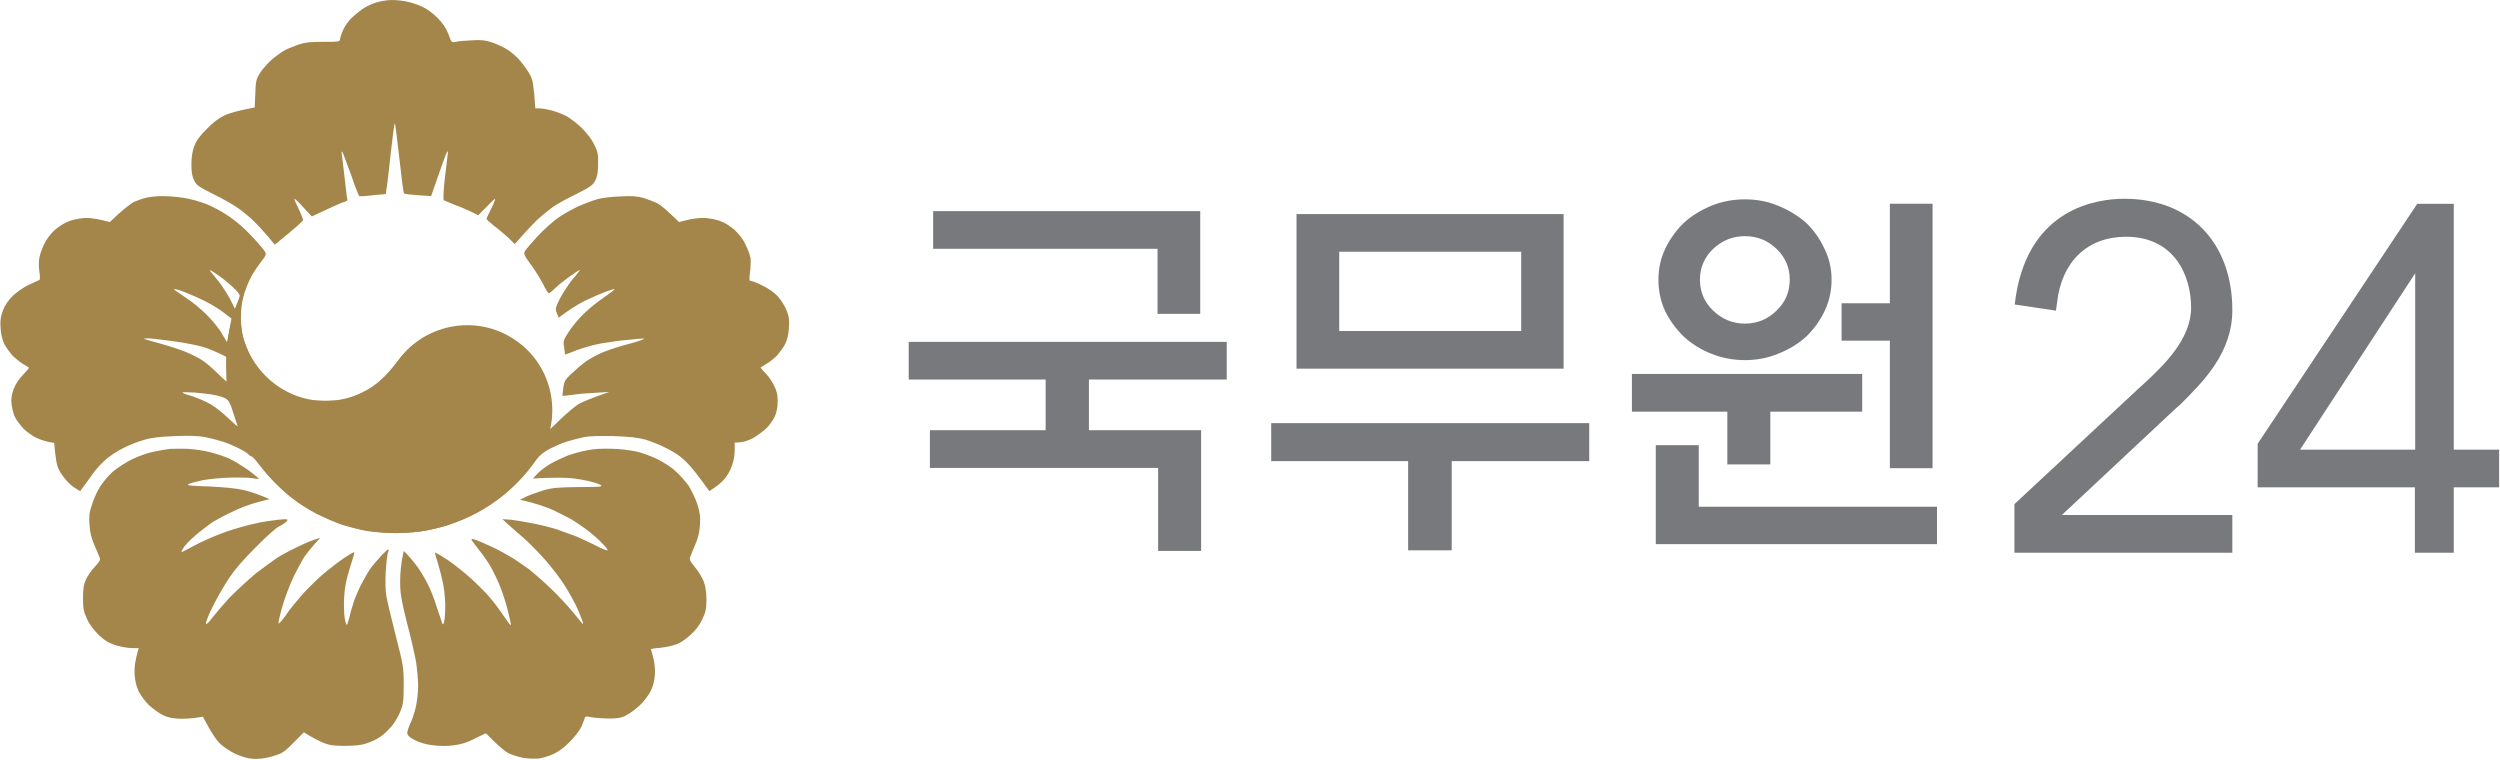
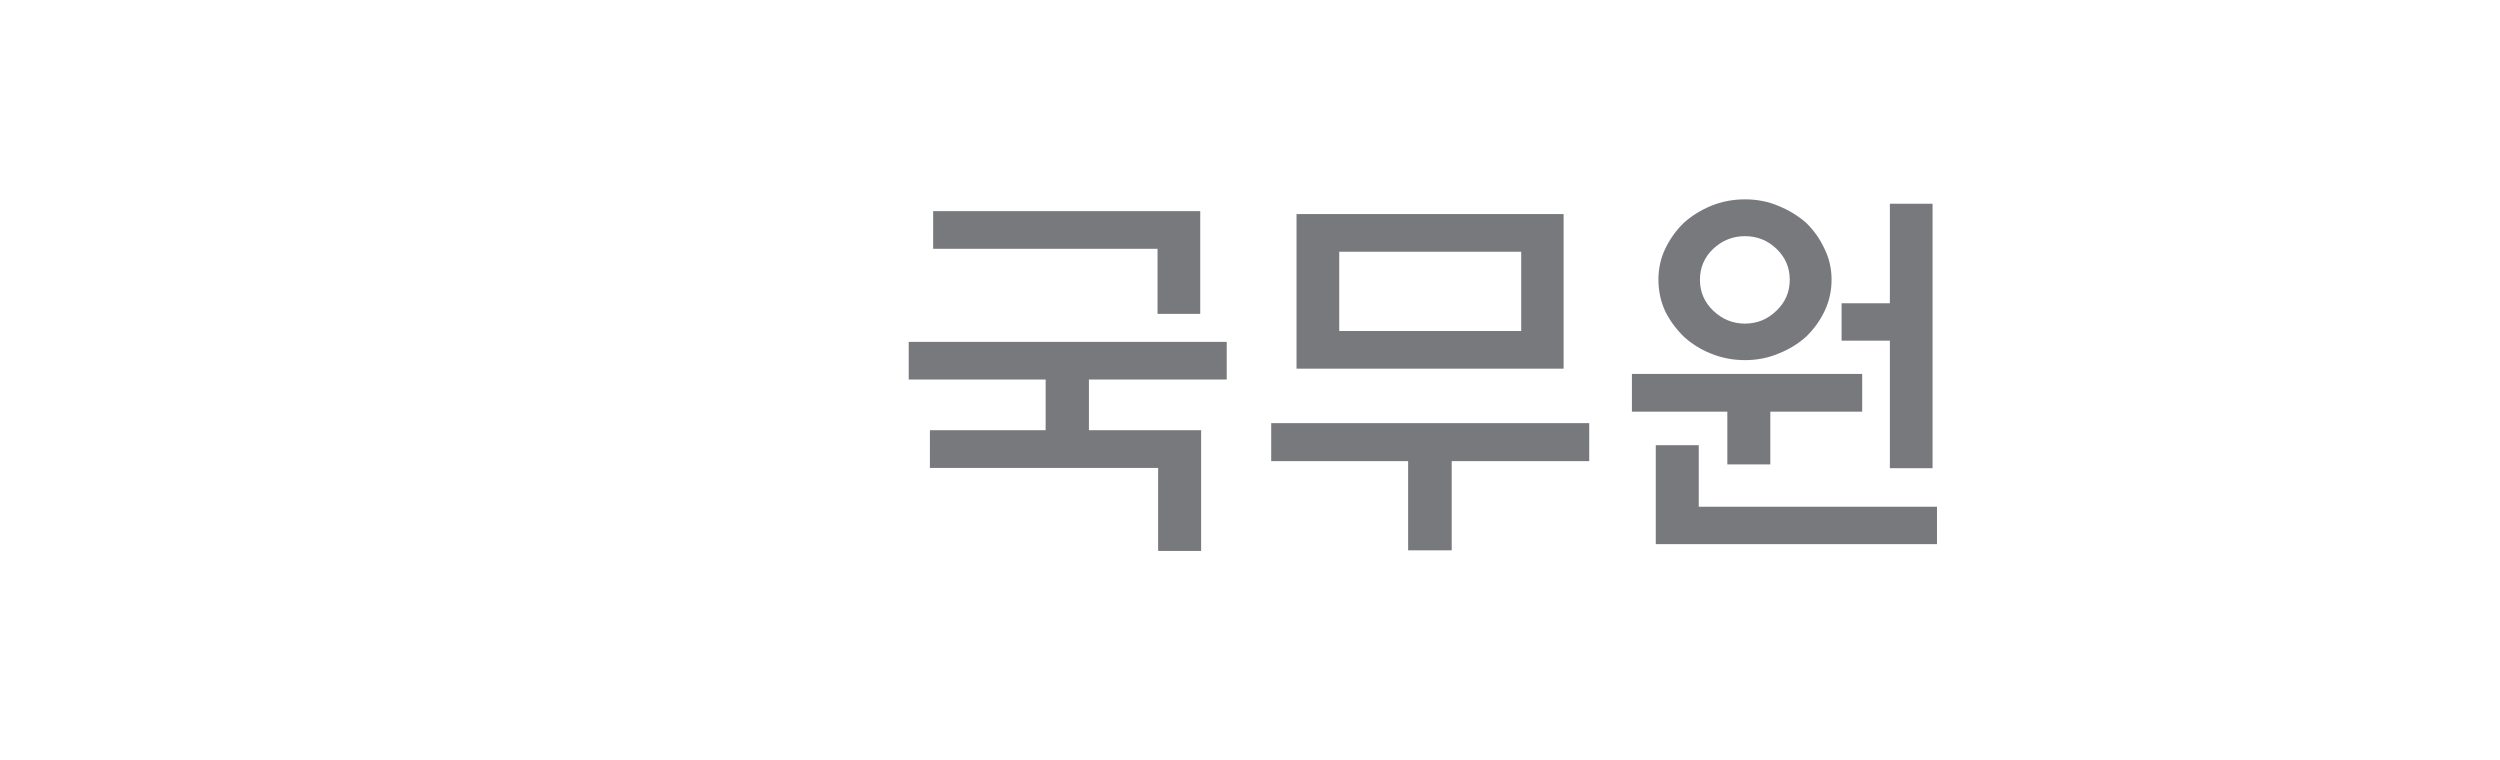
<svg xmlns="http://www.w3.org/2000/svg" version="1.2" viewBox="0 0 849 258" width="849" height="258">
  <style>.a{fill:#78797d}.b{opacity:1;fill:#a4864a}.c{fill:#a4864a}</style>
-   <path class="a" d="m758.1 187.7h-73.9-0.1v-16.5l42.2-39.3c0.7-0.6 1.4-1.3 2.2-2 6.2-5.8 15.6-14.7 15.6-25.4 0-11.1-5.8-24.1-22.1-24.1-13 0-21.8 8.3-23.4 22.2l-0.4 2.9-14-2.1 0.4-3c4.8-29.7 27.4-32.9 36.9-32.9 22.2 0 36.6 14.9 36.6 37.8 0 14.6-9.9 24.3-17.7 32.1l-1.4 1.2-38.8 36.3h57.9z" />
  <path fill-rule="evenodd" class="a" d="m316.9 71.7h90.7v34.9h-14.5v-22.1h-76.2zm-1.1 74.4h39.3v-17.2h-46.5v-12.8h108v12.8h-46.8v17.2h38.1v41h-14.6v-28.2h-77.5zm124.5-20.9v-52.5h90.7v52.5zm76.3-12.8v-26.9h-61.8v26.9zm-38.4 44.2h-46.5v-12.9h108v12.9h-46.7v30.3h-14.8zm143.8-61.6q0 5.7-2.4 10.7-2.3 4.8-6.2 8.6-4.1 3.7-9.5 5.8-5.2 2.2-11.3 2.2-6.1 0-11.5-2.2-5.3-2.1-9.3-5.8-3.9-3.8-6.3-8.6-2.3-5-2.3-10.7 0-5.7 2.3-10.5 2.4-5 6.3-8.8 4-3.6 9.3-5.8 5.4-2.2 11.5-2.2 6.1 0 11.3 2.2 5.4 2.2 9.5 5.8 3.9 3.8 6.2 8.8 2.4 4.8 2.4 10.5zm-14.2 0q0-6.2-4.5-10.5-4.5-4.3-10.7-4.3-6.2 0-10.8 4.3-4.5 4.3-4.5 10.5 0 6.2 4.5 10.5 4.6 4.4 10.8 4.4 6.2 0 10.7-4.4 4.5-4.3 4.5-10.5zm24.6 32v12.8h-31.2v17.9h-14.6v-17.9h-32.4v-12.8zm9.4-24v-33.8h14.5v89.8h-14.5v-43.3h-16.4v-12.7zm16 81.8h-95.5v-33.6h14.6v20.9h80.9z" />
-   <path fill-rule="evenodd" class="a" d="m848.7 152.7v12.8h-15.4v22.2h-13.2v-22.2h-53.4v-14.8l54.2-81.5h12.4v83.5zm-28.5 0v-59.9l-39.1 59.9z" />
-   <path fill-rule="evenodd" class="b" d="m133.1 0c1.7 0 4.3 0.3 5.8 0.7 1.6 0.4 3.8 1.2 4.9 1.8 1.2 0.5 3.3 2.1 4.7 3.5 1.9 1.9 2.9 3.4 3.8 5.6 1 2.9 1.1 2.9 2.5 2.6 0.7-0.2 3.1-0.4 5.3-0.5 3.3-0.2 4.5-0.1 7 0.7 1.7 0.6 4.1 1.7 5.3 2.5 1.3 0.8 3.2 2.5 4.3 3.8 1.1 1.3 2.6 3.4 3.3 4.7 1 1.9 1.2 3.2 1.8 11.4h1.4c0.7 0 2.6 0.3 4.1 0.7 1.6 0.4 3.9 1.3 5.2 2 1.2 0.7 3.6 2.5 5.1 4 1.8 1.8 3.4 3.9 4.2 5.6 1.2 2.4 1.4 3.4 1.3 6.5 0 2.8-0.2 4.2-0.9 5.6-0.8 1.6-1.5 2.2-6.5 4.7-3.1 1.5-6.5 3.4-7.7 4.2-1.1 0.8-3.1 2.4-4.4 3.5-1.3 1.1-3.9 3.7-8.8 9.3l-2.1-2.1c-1.2-1.1-3.3-2.9-4.8-4-1.5-1.2-2.7-2.3-2.7-2.5 0-0.1 0.8-1.8 1.7-3.6 0.9-1.8 1.4-3.2 1.2-3.2-0.1 0-1.5 1.3-5.7 5.6l-2.2-1.1c-1.2-0.6-3.7-1.7-5.7-2.4-1.9-0.8-3.6-1.5-3.8-1.6-0.2-0.2-0.1-3.3 0.3-7 0.5-3.7 0.9-7.5 1-8.4 0.2-1.2 0.2-1.5-0.2-0.9-0.3 0.3-1.6 3.9-5.4 14.9l-4.4-0.3c-2.5-0.2-4.6-0.4-4.8-0.6-0.2-0.2-0.9-5.6-1.6-12.1-0.7-6.4-1.4-11.7-1.5-11.7-0.2 0-0.8 4.5-1.4 10.1-0.6 5.6-1.2 11-1.7 13.9l-4.3 0.4c-2.4 0.3-4.5 0.4-4.7 0.3-0.2-0.2-1.5-3.4-2.8-7.3-1.4-3.8-2.7-7.3-2.9-7.6-0.3-0.5-0.4-0.2-0.2 0.9 0.1 0.9 0.6 4.7 1 8.4 0.4 3.7 0.8 6.8 0.9 6.9 0.1 0.2-0.7 0.6-1.8 0.9-1 0.4-3.8 1.6-10.3 4.7l-2.8-3c-1.5-1.7-2.9-3-3.1-3-0.2 0 0.4 1.4 1.3 3.2 0.9 1.8 1.6 3.6 1.6 4 0 0.4-2.2 2.4-9.6 8.4l-2.3-2.8c-1.3-1.5-3.4-3.8-4.6-5-1.3-1.3-3.7-3.3-5.4-4.5-1.6-1.2-5.5-3.4-8.6-4.9-5-2.5-5.7-3-6.5-4.7-0.7-1.4-0.9-2.8-0.9-5.4 0-2.2 0.3-4.4 0.9-6 0.7-1.9 1.7-3.4 4.2-5.9 2.2-2.3 4.2-3.8 6.3-4.8 1.6-0.7 4.6-1.6 10.1-2.6l0.2-4.6c0.1-4 0.3-5 1.4-6.8 0.6-1.1 2.4-3.2 3.9-4.6 1.5-1.3 3.7-2.9 4.8-3.5 1.2-0.6 3.3-1.4 4.7-1.9 2-0.7 3.9-0.9 8.3-0.9 5.3 0 5.6 0 5.7-0.9 0-0.5 0.5-2 1.1-3.3 0.6-1.3 1.9-3.1 2.9-4 1-0.9 2.5-2.2 3.4-2.8 0.9-0.7 2.9-1.7 4.4-2.2 1.7-0.6 4-1 5.8-1zm-70.7 67.2c2.2 0.3 5.6 1.3 7.7 2.1 2 0.8 5.4 2.6 7.4 4 2.2 1.4 5.5 4.2 7.7 6.6 2.2 2.3 4.3 4.8 4.7 5.4 0.6 1.1 0.6 1.3-1.6 4.1-1.3 1.7-2.9 4.2-3.6 5.8-0.7 1.5-1.7 4.1-2.1 5.8-0.5 1.8-0.8 4.7-0.8 7 0 2.1 0.4 5.3 0.8 6.9 0.5 1.7 1.6 4.5 2.5 6.3 1 1.8 2.8 4.4 4.1 5.8 1.3 1.4 3.7 3.5 5.4 4.6 1.6 1 4.5 2.5 6.4 3.2 3.1 1.1 4.2 1.3 9.1 1.3 4.9 0 6-0.1 9.3-1.2 2.1-0.8 5-2.2 6.5-3.2 1.6-1 3.8-2.9 5.1-4.3 1.3-1.3 3.3-3.8 4.6-5.4 1.2-1.6 3.3-3.8 4.6-4.8 1.4-1 3.7-2.5 5.3-3.3 1.5-0.8 4.3-1.8 6.2-2.3 2-0.5 4.8-0.8 6.3-0.8 1.6 0 4.3 0.3 6.1 0.7 1.7 0.3 5 1.5 7.2 2.6 2.9 1.4 4.8 2.8 7.2 5.2 2.5 2.5 3.8 4.3 5.3 7.3 1 2.2 2.2 5.5 2.7 7.4 0.5 2.3 0.6 4.8 0.5 7.2-0.2 2.1-0.5 4.2-0.6 4.7-0.3 0.5 1.4-1 3.7-3.3 2.4-2.3 5.3-4.8 6.8-5.6 1.4-0.7 4.2-1.9 10-3.9l-4.7 0.3c-2.5 0.1-6.1 0.4-7.9 0.7-1.8 0.2-3.3 0.4-3.3 0.3 0-0.1 0.1-1.3 0.3-2.7 0.3-2.3 0.6-2.8 3.1-5.1 1.5-1.4 3.6-3.2 4.8-4 1.2-0.8 3.7-2.2 5.6-3 1.9-0.8 6-2.1 9.1-2.9 3-0.8 5.2-1.6 4.8-1.7-0.3-0.1-2.7 0.1-5.3 0.4-2.6 0.2-6.7 0.8-9.1 1.2-2.4 0.4-6.2 1.5-8.4 2.3-2.1 0.9-4 1.5-4 1.5 0-0.1-0.2-1.2-0.3-2.4-0.4-2.2-0.3-2.5 1.6-5.4 1.1-1.7 3.3-4.4 5-6 1.7-1.7 4.8-4.2 6.9-5.6 2.1-1.4 3.7-2.7 3.6-2.8-0.1-0.1-1.5 0.3-3.1 0.9-1.6 0.6-4.8 2-7.1 3.1-2.3 1.2-5.3 3-8.8 5.7l-0.6-1.6c-0.6-1.5-0.5-1.8 1.1-5 1-1.8 2.7-4.5 3.8-5.9 1.2-1.4 2.3-2.8 2.6-3.2 0.4-0.6 0.4-0.6-0.2-0.3-0.4 0.2-1.9 1.3-3.5 2.4-1.5 1.1-3.5 2.7-4.4 3.6-0.9 0.9-1.9 1.7-2.1 1.7-0.3 0-1.2-1.5-2.1-3.4-1-1.8-2.8-4.8-4.2-6.6-2-2.7-2.3-3.5-1.9-4.2 0.2-0.5 2.2-2.8 4.3-5.1 2.1-2.3 5.2-5 6.7-6.1 1.5-1.1 4.6-2.9 6.7-3.9 2.2-1 5.3-2.2 6.8-2.6 1.5-0.5 5.1-0.9 7.9-1 4.1-0.2 5.7-0.1 7.9 0.5 1.5 0.5 3.6 1.3 4.7 1.8 1 0.5 3.1 2.2 7.4 6.4l2.8-0.7c1.5-0.4 4-0.7 5.4-0.7 1.3 0 3.8 0.4 5.3 0.9 1.9 0.6 3.6 1.7 5.3 3.1 1.5 1.4 3 3.3 3.8 5.1 0.8 1.5 1.5 3.6 1.7 4.6 0.1 1 0 3.2-0.2 4.8-0.3 2.4-0.3 2.9 0.3 2.9 0.4 0 2.2 0.7 4 1.6 2.2 1.1 3.9 2.3 5.3 3.8 1.1 1.3 2.4 3.4 2.9 4.8 0.8 2 0.9 3.3 0.7 5.9-0.1 2-0.6 4-1.2 5.2-0.5 1.1-1.8 2.8-2.7 3.9-1 1-2.6 2.4-3.8 3-1 0.6-1.9 1.2-1.9 1.2 0 0.1 0.7 1 1.7 2 1 1 2.3 2.9 2.9 4.2 0.9 1.8 1.2 3 1.2 5.3 0 2.1-0.4 3.8-1 5.2-0.5 1.1-1.8 2.9-2.8 3.9-1 1-3.1 2.5-4.6 3.4-1.7 0.9-3.5 1.5-6.2 1.5v2.8c0 1.6-0.4 3.8-1 5.2-0.4 1.4-1.6 3.3-2.4 4.3-0.9 1.1-2.4 2.4-5.2 4.2l-0.8-1.1c-0.5-0.7-2-2.8-3.5-4.7-1.4-1.9-3.6-4.3-4.8-5.3-1.2-1.1-3.8-2.7-5.7-3.6-1.9-1-5-2.2-6.9-2.8-2.6-0.7-5.2-1-10.7-1.2-4.5-0.1-8.2 0-10 0.3-1.5 0.3-4.1 1-5.8 1.5-1.7 0.5-4.2 1.6-5.6 2.3-1.4 0.7-3.2 1.9-3.9 2.7-0.8 0.7-2.6 2.8-4 4.7-1.4 1.9-4.1 4.8-6.1 6.5-1.9 1.7-4.8 4-6.5 5.1-1.6 1.2-4.7 2.9-6.7 3.9-2.1 1-5.5 2.4-7.7 3.2-2.2 0.7-5.9 1.6-8.1 2-2.4 0.4-6.7 0.7-9.8 0.7-3.1 0-7.5-0.3-9.8-0.7-2.3-0.4-6.1-1.4-8.4-2.1-2.3-0.8-6.1-2.5-8.6-3.7-2.4-1.3-5.9-3.4-7.6-4.8-1.9-1.3-4.7-3.9-6.5-5.7-1.7-1.7-4.1-4.5-5.4-6.2-1.1-1.5-2.3-2.8-2.6-2.8-0.2 0-0.8-0.4-1.1-0.8-0.4-0.4-1.9-1.3-3.3-2-1.4-0.7-3.9-1.8-5.6-2.3-1.6-0.5-4.3-1.2-6-1.5-2-0.4-5.5-0.5-10-0.3-5.1 0.2-7.9 0.5-10.5 1.3-1.9 0.5-5 1.7-6.9 2.7-1.9 0.9-4.5 2.6-5.9 3.8-1.4 1.2-3.6 3.5-4.8 5.3-1.3 1.8-2.7 3.8-4.1 5.6l-1.6-1c-0.9-0.5-2.3-1.7-3.1-2.7-0.8-0.9-2-2.5-2.5-3.6-0.7-1.3-1.1-3.3-1.6-9.1l-1.8-0.3c-1-0.2-3-0.8-4.2-1.4-1.3-0.6-3.3-2-4.4-3.1-1.1-1.2-2.5-3-3-4.1-0.5-1.2-1-3.2-1.1-4.5-0.2-1.6 0.1-3 0.7-4.8 0.6-1.6 1.8-3.5 3.1-4.8 1.2-1.2 2.1-2.3 2.1-2.5 0-0.1-0.9-0.7-2-1.3-1-0.6-2.7-2-3.7-3-0.9-1.1-2.2-2.8-2.7-3.9-0.6-1.3-1.1-3.2-1.2-5.2-0.2-2.7 0-3.9 0.8-6.1 0.8-2 1.8-3.4 3.4-5 1.3-1.2 3.7-2.9 5.2-3.6 1.5-0.7 3.1-1.4 3.5-1.6 0.5-0.1 0.6-0.6 0.3-2.6-0.2-1.4-0.3-3.5-0.1-4.6 0.1-1.2 0.9-3.4 1.6-4.9 0.8-1.8 2.2-3.6 3.8-5.1 1.7-1.4 3.5-2.5 5.3-3.1 1.6-0.5 4-0.9 5.4-0.9 1.4 0 3.7 0.3 7.9 1.4l3.1-2.9c1.8-1.6 4-3.3 5-3.9 1-0.4 2.8-1.1 4-1.4 1.1-0.3 3.7-0.6 5.6-0.6 1.9 0 5.2 0.2 7.4 0.6zm9.1 25c0.3 0.4 1.5 1.8 2.7 3.3 1.2 1.5 2.9 4.2 3.9 6l1.7 3.4c1.3-2.8 1.6-4 1.6-4.4 0.1-0.4-0.9-1.7-2.1-2.8-1.3-1.2-3.3-2.9-4.6-3.8-1.3-0.9-2.6-1.8-3-2q-0.4-0.2-0.4-0.2-0.1 0.1 0.2 0.5zm-12.3 6.2c0.1 0.1 1.9 1.3 3.9 2.7 2.1 1.3 5.3 4 7.2 5.9 1.9 1.9 4.3 4.8 5.1 6.4l1.7 2.8c1.2-6.2 1.5-8 1.5-8.1-0.1 0-1.3-0.9-2.7-2-1.4-1.1-4.1-2.7-6-3.7-2-1-4.9-2.3-6.7-3-1.7-0.7-3.4-1.2-3.7-1.2-0.3 0-0.5 0-0.3 0.2zm-10.3 16.7c0.2 0.1 2.7 0.8 5.6 1.6 2.9 0.8 6.9 2.1 8.8 2.9 1.9 0.8 4.5 2.1 5.6 2.9 1.2 0.8 3.4 2.7 5 4.3l3 2.8v-8.4c-3.8-1.9-6.3-2.9-8-3.4-1.7-0.5-6.1-1.4-9.9-1.9-3.8-0.5-7.6-1-8.6-1-0.9 0-1.6 0.1-1.5 0.2zm13.1 18.2c-0.1 0.2 1.3 0.7 3.1 1.2 1.7 0.5 4.4 1.7 5.9 2.5 1.6 0.8 4.4 3 6.4 4.9 2 1.9 3.5 3.2 3.3 2.8-0.1-0.4-0.8-2.4-1.5-4.6-1-3.2-1.5-4.1-2.6-4.8-0.8-0.4-2.6-1-4-1.2-1.4-0.3-4.3-0.6-6.6-0.8-1.1 0-2.1-0.1-2.8-0.1-0.8 0-1.2 0-1.2 0.1zm154 20c1.9 0.4 5.1 1.6 7.2 2.6 2 1 4.9 2.8 6.2 4.1 1.4 1.2 3.4 3.5 4.5 5 0.9 1.5 2.3 4.3 2.9 6.2 0.9 2.8 1.1 4.2 0.9 7-0.1 2.4-0.6 4.4-1.5 6.5-0.7 1.7-1.5 3.6-1.7 4.2-0.5 1-0.3 1.5 1.5 3.7 1.2 1.4 2.5 3.6 3 4.9 0.6 1.7 0.9 3.5 0.9 6.1 0 3.1-0.2 4.2-1.4 6.7-1 2.1-2.2 3.7-4.2 5.5-1.6 1.4-3.6 2.8-4.9 3.1-1.1 0.4-3.4 0.9-5.2 1.1-1.7 0.1-3.1 0.4-3.1 0.4 0 0.1 0.3 1.4 0.7 2.8 0.5 1.8 0.7 3.8 0.6 6-0.2 2.2-0.6 3.9-1.5 5.6-0.6 1.2-2.2 3.4-3.6 4.7-1.4 1.3-3.4 2.8-4.6 3.4-1.6 0.9-2.9 1.1-5.8 1.1-2.1 0-4.7-0.2-5.9-0.4-2-0.4-2.3-0.4-2.5 0.5-0.2 0.5-0.6 1.7-1.1 2.8-0.5 1-2.1 3.2-3.6 4.7-1.9 2-3.7 3.4-5.5 4.3-1.6 0.8-4 1.5-5.4 1.7-1.4 0.1-3.7 0-5.1-0.2-1.4-0.3-3.6-0.9-4.9-1.5-1.4-0.7-3.4-2.3-7.9-6.9l-3.7 1.8c-2.7 1.4-4.7 2-7.2 2.3-2.2 0.3-4.8 0.3-7 0-2.2-0.2-4.5-0.9-6.1-1.7-1.8-0.9-2.6-1.6-2.7-2.4 0-0.5 0.4-1.9 0.9-3 0.6-1.1 1.4-3.5 1.9-5.4 0.5-2.2 0.9-5.1 0.9-7.7 0-2.3-0.4-6-0.7-8.1-0.4-2.2-1.7-8.2-3.1-13.3-2-8.2-2.3-9.9-2.3-14.2 0-2.7 0.3-6.1 1.2-10.2l1.3 1.3c0.7 0.7 2.2 2.5 3.3 4 1.1 1.5 2.7 4.2 3.5 5.8 0.9 1.7 2.3 5.2 3.1 7.9 0.9 2.7 1.8 5.3 1.9 5.6 0.2 0.5 0.4 0.4 0.6-0.4 0.2-0.7 0.4-2.8 0.4-4.7 0.1-1.9-0.2-5.4-0.6-7.7-0.4-2.3-1.3-5.7-1.9-7.7-0.6-1.9-1.1-3.5-0.9-3.6 0.1 0 2 1.1 4.3 2.6 2.2 1.5 5.7 4.3 7.8 6.2 2.1 1.9 4.9 4.7 6.2 6.2 1.4 1.6 3.6 4.5 4.9 6.5 1.3 1.9 2.4 3.4 2.5 3.2 0.1-0.2-0.4-2.3-1-4.8-0.6-2.4-1.7-6-2.5-7.9-0.7-1.9-2.1-4.8-3-6.5-0.9-1.7-2.8-4.5-4.3-6.3-1.4-1.8-2.6-3.4-2.6-3.6 0-0.2 0.5-0.2 1 0 0.6 0.1 3.1 1.2 5.5 2.3 2.5 1.1 5.8 3 7.5 4 1.7 1.1 4.3 2.9 5.8 4 1.5 1.2 4.7 4 7.2 6.4 2.3 2.2 5.7 5.8 7.4 7.9 1.6 2 3.1 3.8 3.2 3.9 0.1 0.2 0.2 0.2 0.3 0 0.1-0.1-0.7-2.2-1.7-4.6-1.1-2.5-3.2-6.2-4.6-8.4-1.4-2.2-4.3-6-6.4-8.4-2.1-2.4-5.6-6-7.8-7.9-2.3-1.9-4.7-4.1-6.9-6.1l3 0.2c1.7 0.2 5.1 0.8 7.7 1.3 2.5 0.5 6.1 1.4 7.9 2 1.8 0.7 4.2 1.5 5.3 1.9 1.2 0.4 4.2 1.8 6.7 3 2.5 1.3 4.7 2.3 5.1 2.2 0.3 0-0.5-1.1-1.8-2.4-1.2-1.3-3.5-3.3-5.1-4.5-1.5-1.1-3.8-2.7-5.1-3.5-1.3-0.7-4.2-2.2-6.5-3.3-2.3-1-5.8-2.3-11.2-3.5l2.2-1.1c1.3-0.6 3.9-1.5 5.8-2.1 3.2-0.9 4.9-1 11.9-1.1 6.4 0 8.1-0.1 7.7-0.5-0.3-0.4-1.8-0.9-3.4-1.3-1.5-0.4-4.5-1-6.7-1.2-2.2-0.2-6-0.3-13.1 0.1l1.3-1.4c0.7-0.9 2.7-2.4 4.3-3.4 1.7-1 4.5-2.3 6.2-3 1.7-0.6 4.8-1.5 6.7-1.8 2.3-0.5 5.4-0.6 8.3-0.5 2.6 0 6.2 0.5 8.2 0.9zm-152.7-0.9c2.5 0.1 6.1 0.6 8.2 1.2 2 0.5 5 1.5 6.5 2.2 1.5 0.7 4.4 2.5 6.4 3.9 2 1.5 3.6 2.8 3.5 2.9-0.1 0.1-1.1 0-2.2-0.2-1.2-0.2-4.6-0.3-7.7-0.2-3.1 0.1-7.3 0.5-9.3 0.9-2.1 0.5-4.2 1-4.7 1.3-0.7 0.5 0.8 0.6 7 0.8 5.8 0.3 9.1 0.6 12.1 1.3 2.3 0.6 5.1 1.5 8.4 3l-4.2 1.1c-2.3 0.6-6.1 2-8.4 3.2-2.3 1-5.3 2.7-6.7 3.5-1.4 1-4.1 3-5.8 4.5-1.9 1.6-3.7 3.5-4.2 4.4-0.5 0.8-0.7 1.4-0.5 1.3 0.3-0.1 2.8-1.4 5.6-2.9 2.8-1.4 7.3-3.3 10-4.2 2.7-0.9 6.9-2.1 9.3-2.6 2.4-0.6 6-1.1 7.9-1.3 3.3-0.3 3.5-0.2 2.8 0.6-0.4 0.4-1.5 1.2-2.6 1.7-1 0.5-4.6 3.7-7.9 7.1-4.3 4.3-7 7.4-9.2 10.7-1.7 2.6-4.1 6.8-5.4 9.5-1.4 2.7-2.3 5.3-2.3 5.6 0.2 0.5 0.9-0.2 2.1-1.8 1.1-1.4 3.8-4.6 6-7 2.3-2.3 6.3-6 8.8-8.1 2.6-2 5.9-4.4 7.2-5.3 1.4-0.9 4.7-2.7 7.3-3.9 2.5-1.2 5.2-2.4 7.4-2.9l-1.9 2.1c-1 1.1-2.5 3-3.3 4.1-0.8 1.2-2.5 4.3-3.8 7-1.3 2.7-3 7.2-3.8 10-0.8 2.8-1.4 5.4-1.3 5.8 0.1 0.3 1.2-1 2.5-2.8 1.2-1.9 4-5.2 6-7.5 2.1-2.2 5.3-5.4 7.2-6.9 1.9-1.6 4.9-3.9 6.7-5.1 1.7-1.1 3.2-2 3.3-1.9 0.1 0.2-0.4 2.1-1.2 4.4-0.7 2.3-1.6 5.5-1.8 7-0.3 1.6-0.5 4.5-0.5 6.5 0 2.1 0.2 4.5 0.4 5.3 0.2 0.8 0.4 1.5 0.6 1.5 0.1 0 0.5-1.2 0.9-2.7 0.3-1.5 1.1-4.2 1.7-5.9 0.7-1.8 1.9-4.6 2.9-6.3 0.9-1.7 2.2-3.9 3-4.9 0.8-1 2.3-2.7 3.3-3.8 1.1-1.1 2-2 2.2-2 0.3 0 0.2 0.5 0 1-0.3 0.6-0.6 3.5-0.8 6.4-0.2 3.5-0.1 6.5 0.2 8.4 0.3 1.7 1.7 7.7 3.2 13.5 2.6 10.2 2.7 10.7 2.7 16.8 0 5.4-0.2 6.6-1.1 8.8-0.5 1.4-1.8 3.6-2.8 4.9-1 1.2-2.8 3-4 3.8-1.3 0.9-3.5 1.9-4.9 2.3-1.7 0.6-4.2 0.8-7.2 0.8-3.7 0-5.2-0.2-7.2-1-1.4-0.6-3.5-1.6-6.7-3.6l-3.5 3.5c-3.3 3.4-3.8 3.6-7.3 4.7-2.7 0.7-4.4 0.9-6.5 0.8-1.8-0.1-3.9-0.8-5.8-1.6-1.7-0.8-4-2.3-5.1-3.3-1.3-1.2-2.9-3.3-6.1-9.4l-2 0.3c-1 0.2-3.5 0.4-5.4 0.4-2.8-0.1-4.1-0.3-6.1-1.2-1.4-0.7-3.6-2.3-4.9-3.5-1.3-1.3-2.8-3.4-3.4-4.6-0.8-1.7-1.2-3.4-1.4-5.9-0.1-2.3 0.1-4.3 1.4-8.8h-2.3c-1.2 0-3.6-0.4-5.3-0.9-2.5-0.8-3.7-1.5-5.8-3.4-1.8-1.8-3.2-3.5-4.1-5.5-1.2-2.6-1.4-3.5-1.4-7.2 0-3.2 0.2-4.6 1-6.3 0.5-1.1 1.8-3.1 3-4.3 1.9-2.1 2-2.4 1.5-3.5-0.3-0.7-1.1-2.6-1.8-4.3-0.9-2-1.4-4.2-1.5-6.5-0.2-2.7-0.1-4.2 0.8-6.7 0.5-1.8 1.8-4.6 2.7-6.1 1-1.6 3-4 4.5-5.3 1.6-1.3 4.5-3.2 6.6-4.2 2.1-1 5.2-2.1 7.2-2.5 1.9-0.4 4.3-0.8 5.1-0.9 0.5-0.1 1.4-0.1 2.5-0.1 1 0 2.3 0 3.5 0z" />
-   <path class="c" d="m86.6 91.2c-4.3 6.4-5.9 14.2-4.4 21.7 1.6 7.5 6 14.1 12.4 18.4 6.3 4.3 14.2 5.8 21.6 4.3 7.6-1.5 14.2-6 18.4-12.3 4.3-6.4 10.9-10.8 18.4-12.3 7.5-1.5 15.3 0 21.7 4.3 6.4 4.2 10.8 10.8 12.3 18.3 1.5 7.5 0 15.4-4.3 21.7-8.5 12.8-21.7 21.6-36.7 24.6-15.1 3.1-30.7-0.1-43.4-8.5-12.8-8.5-21.6-21.7-24.7-36.8-2.9-15 0.1-30.6 8.7-43.4z" />
</svg>